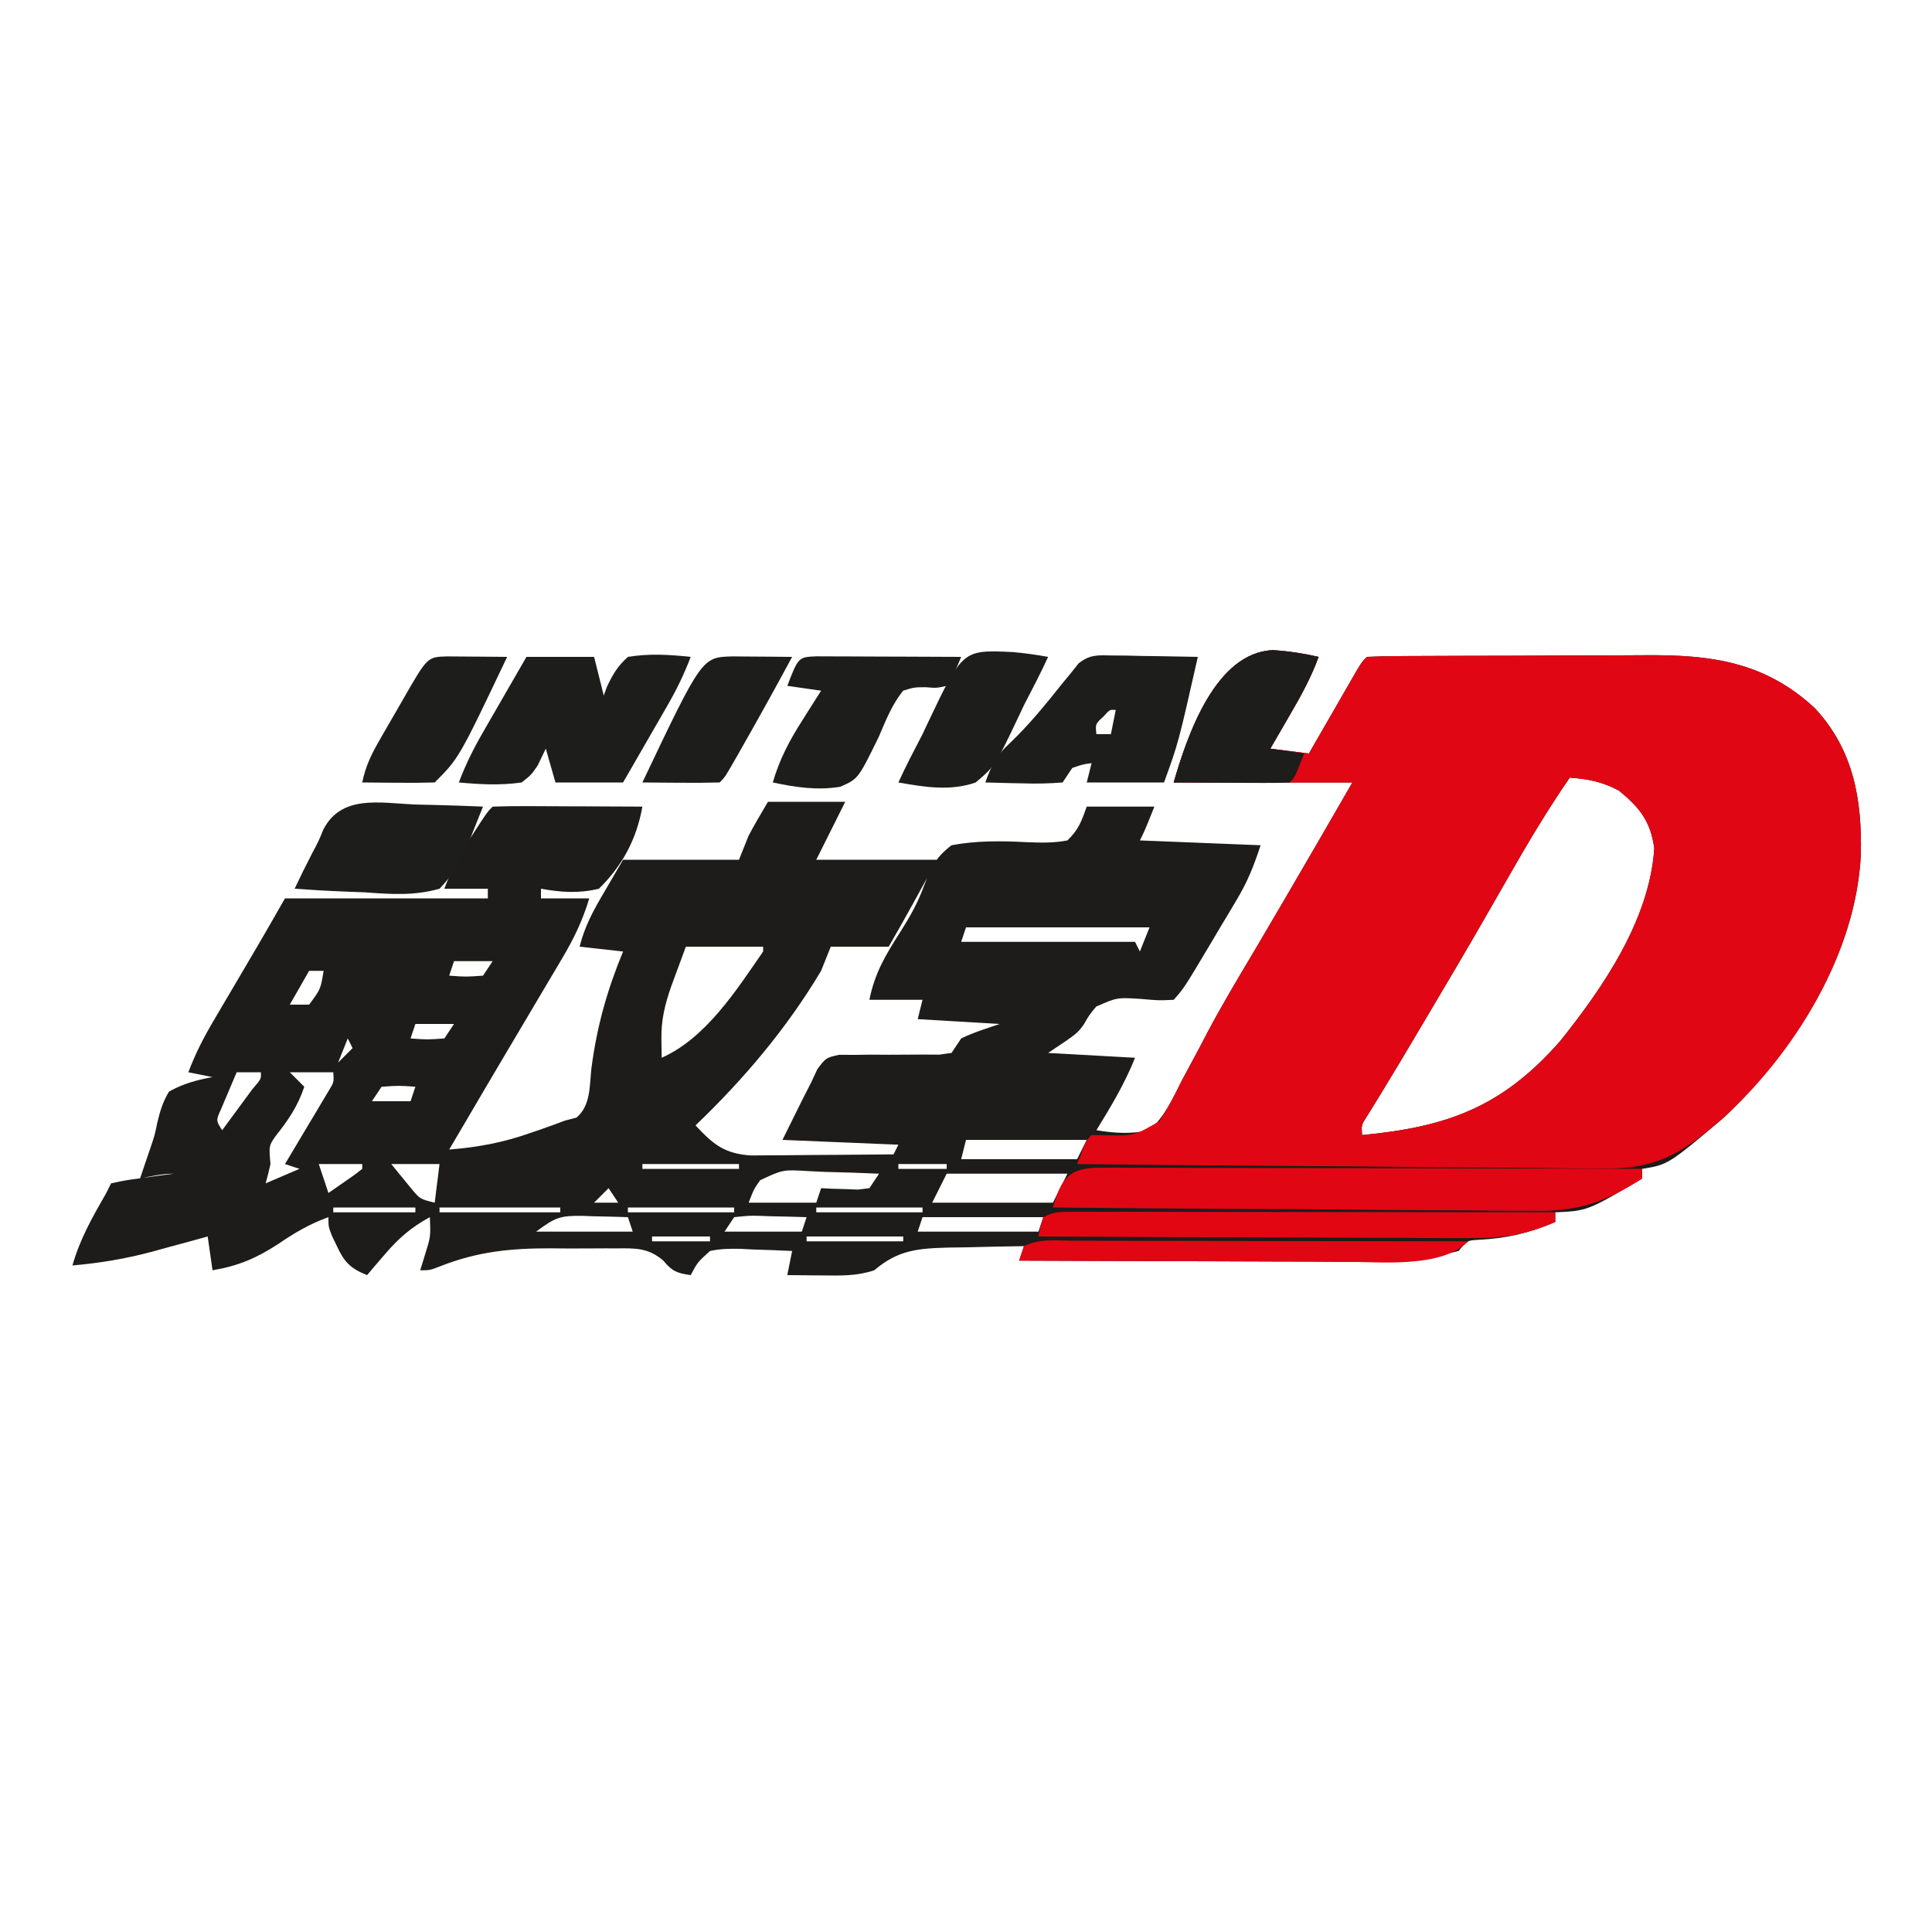
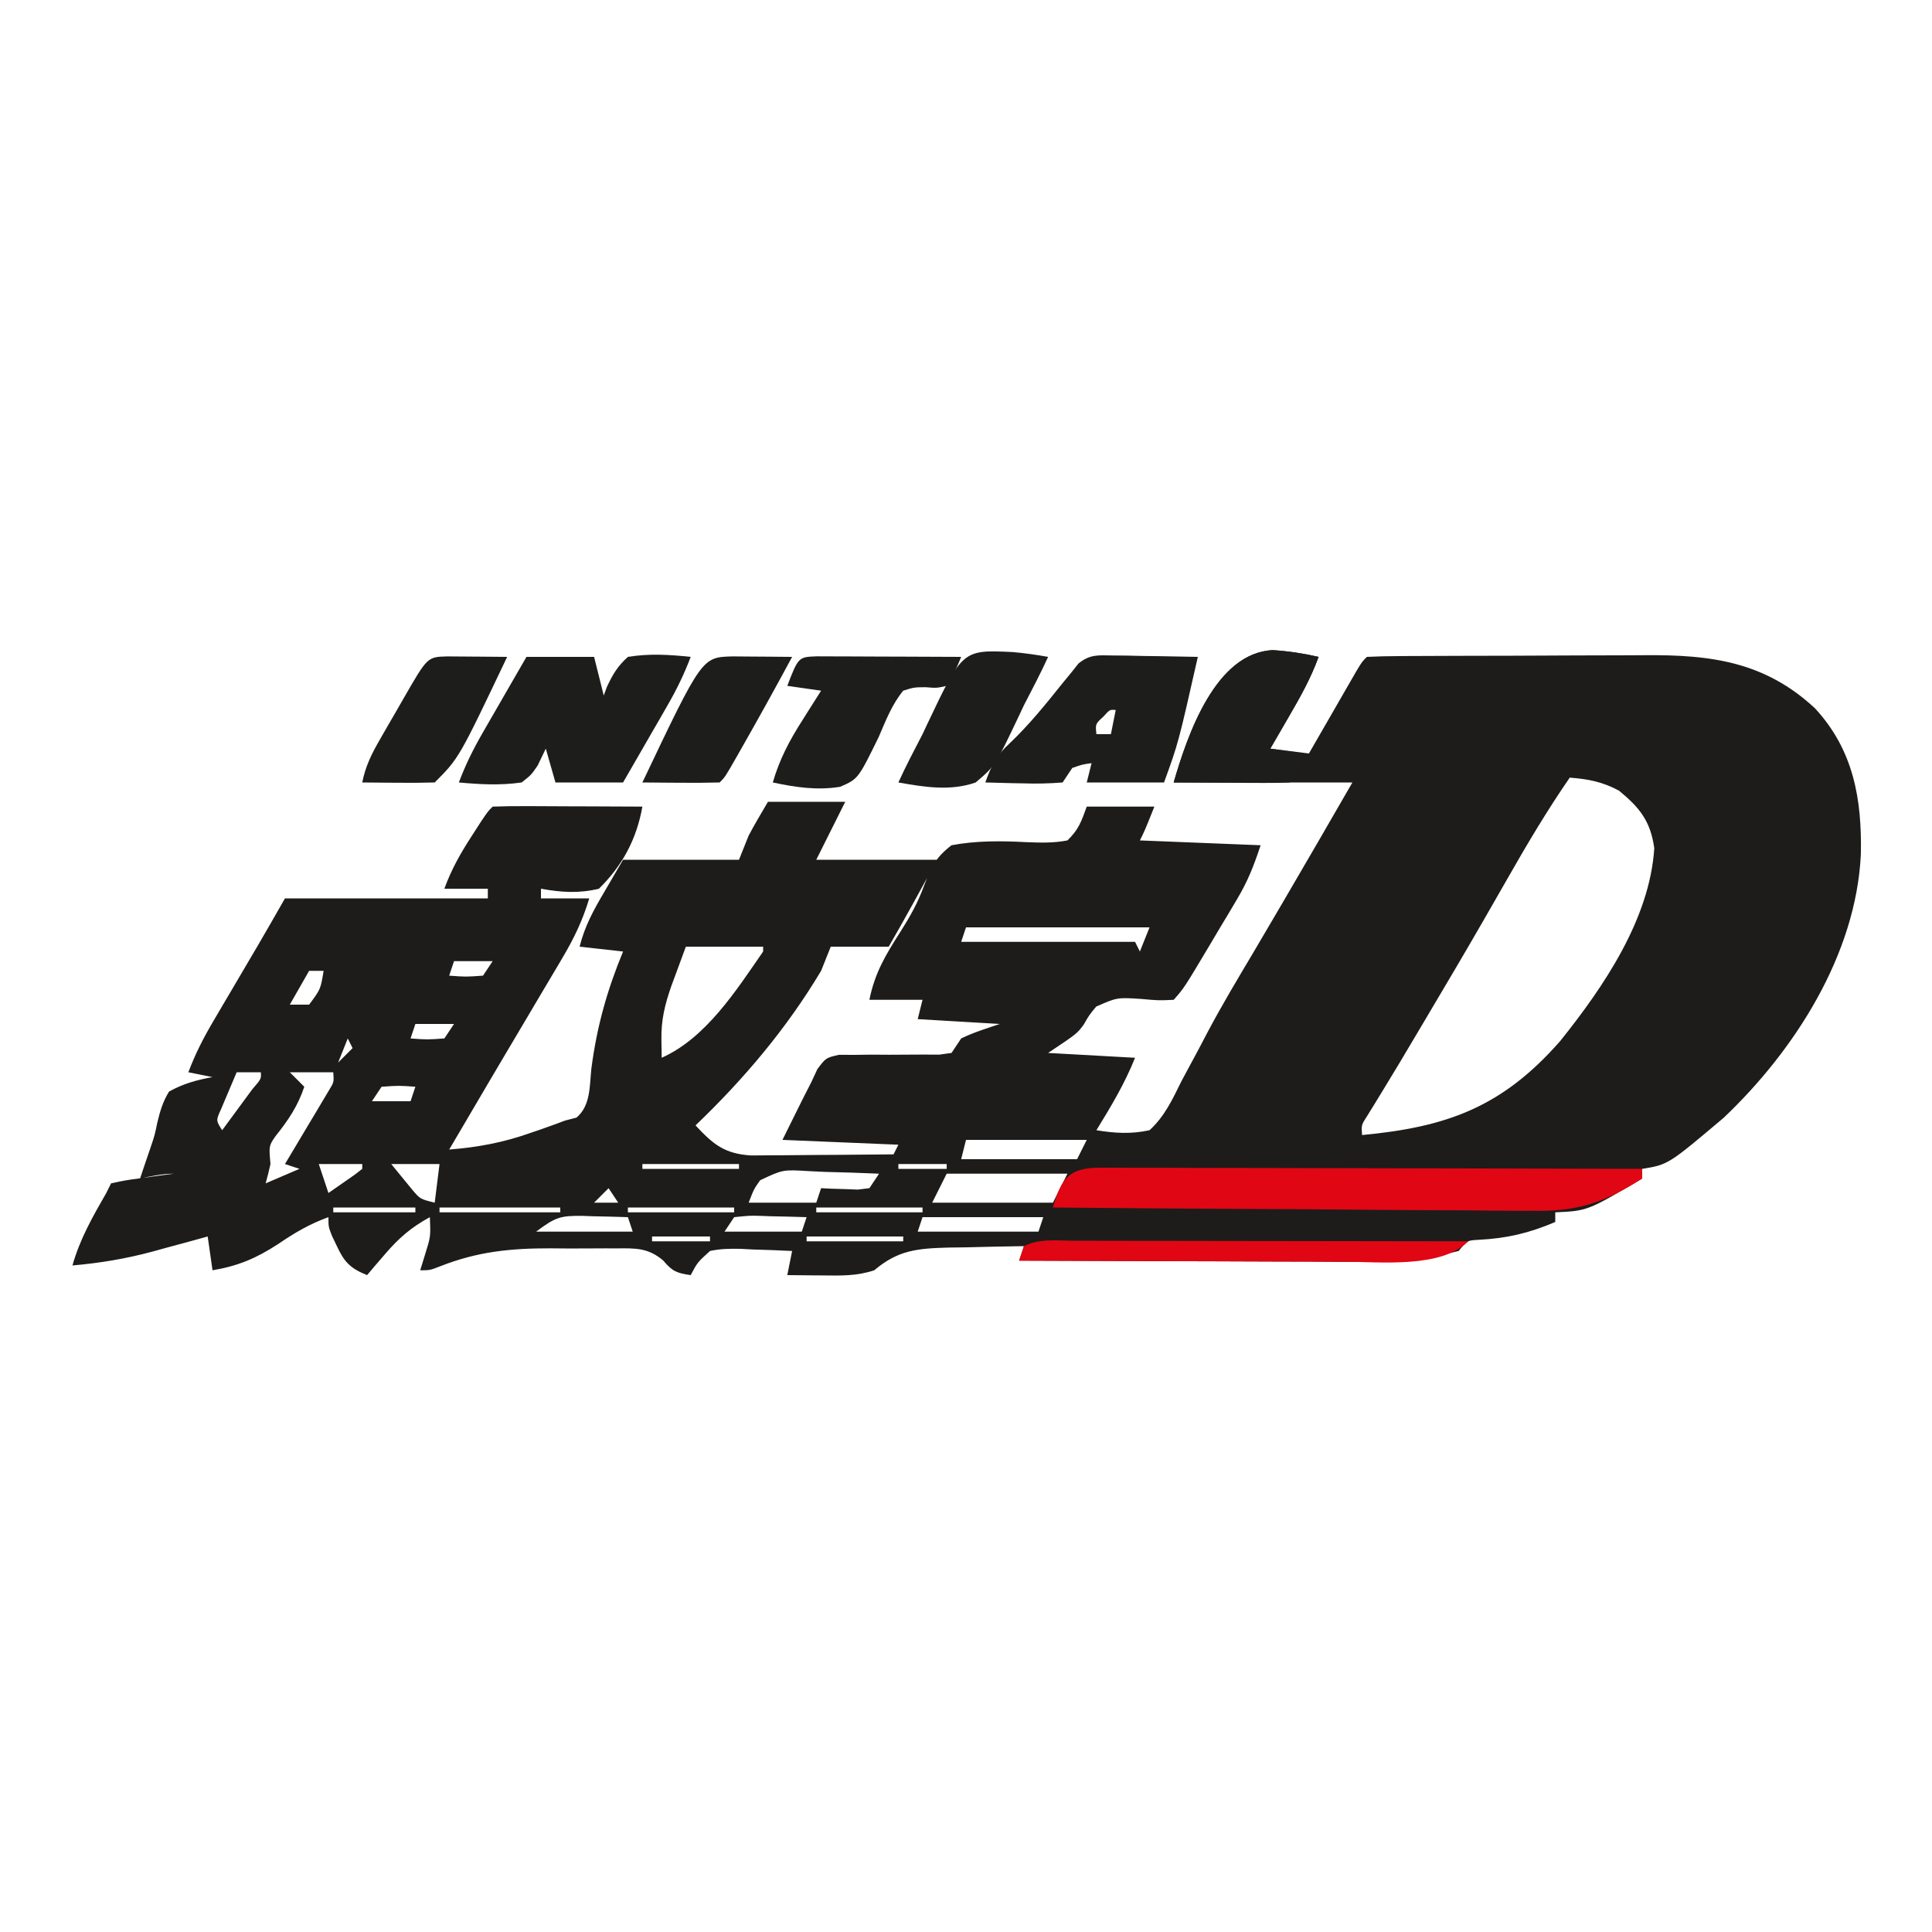
<svg xmlns="http://www.w3.org/2000/svg" version="1.1" width="400" height="400">
  <path d="M0 0 C3.243 0.212 6.267 0.669 9.438 1.393 C7.842 5.787 5.658 9.683 3.313 13.706 C2.94 14.351 2.568 14.996 2.184 15.661 C1.272 17.24 0.355 18.817 -0.562 20.393 C2.078 20.723 4.718 21.053 7.438 21.393 C7.766 20.823 8.094 20.252 8.432 19.665 C9.911 17.094 11.393 14.525 12.875 11.956 C13.392 11.058 13.908 10.16 14.44 9.235 C14.933 8.381 15.426 7.527 15.934 6.647 C16.39 5.856 16.845 5.065 17.315 4.251 C18.438 2.393 18.438 2.393 19.438 1.393 C21.624 1.283 23.814 1.244 26.002 1.232 C26.689 1.227 27.375 1.222 28.082 1.217 C30.366 1.202 32.65 1.195 34.934 1.19 C36.523 1.184 38.112 1.178 39.701 1.173 C43.042 1.162 46.384 1.156 49.726 1.153 C53.986 1.147 58.246 1.123 62.506 1.095 C65.794 1.076 69.083 1.071 72.371 1.069 C73.94 1.066 75.508 1.059 77.077 1.045 C90.704 0.939 101.834 2.402 112.192 12.022 C120.201 20.674 121.948 30.847 121.708 42.295 C120.713 63.025 108.031 82.841 93.325 96.799 C81.83 106.509 81.83 106.509 76.438 107.393 C76.438 108.053 76.438 108.713 76.438 109.393 C65.101 116.097 65.101 116.097 58.438 116.393 C58.438 117.053 58.438 117.713 58.438 118.393 C53.014 120.703 48.431 121.784 42.54 122.084 C40.222 122.211 40.222 122.211 38.438 124.393 C28.237 127.06 17.558 126.656 7.106 126.588 C5.376 126.585 3.646 126.582 1.915 126.58 C-2.594 126.572 -7.103 126.553 -11.612 126.53 C-16.232 126.51 -20.851 126.501 -25.47 126.491 C-34.501 126.469 -43.531 126.435 -52.562 126.393 C-52.232 125.403 -51.902 124.413 -51.562 123.393 C-55.605 123.445 -59.645 123.54 -63.687 123.643 C-64.829 123.657 -65.971 123.671 -67.148 123.686 C-73.62 123.874 -77.577 124.176 -82.562 128.393 C-86.181 129.599 -89.487 129.501 -93.25 129.456 C-93.951 129.451 -94.653 129.447 -95.376 129.442 C-97.105 129.43 -98.834 129.412 -100.562 129.393 C-100.232 127.743 -99.902 126.093 -99.562 124.393 C-102.314 124.258 -105.059 124.159 -107.812 124.081 C-108.589 124.039 -109.367 123.997 -110.167 123.954 C-112.406 123.906 -114.372 123.923 -116.562 124.393 C-119.148 126.734 -119.148 126.734 -120.562 129.393 C-123.389 128.989 -124.372 128.621 -126.24 126.379 C-129.362 123.708 -132.043 123.815 -135.968 123.862 C-136.689 123.858 -137.409 123.854 -138.152 123.85 C-139.678 123.848 -141.205 123.855 -142.731 123.872 C-145.027 123.893 -147.32 123.872 -149.617 123.846 C-157.782 123.833 -164.649 124.505 -172.357 127.536 C-174.562 128.393 -174.562 128.393 -176.562 128.393 C-176.232 127.321 -175.902 126.248 -175.562 125.143 C-174.39 121.396 -174.39 121.396 -174.562 117.393 C-178.422 119.482 -181.028 121.751 -183.875 125.081 C-184.572 125.889 -185.269 126.697 -185.988 127.53 C-186.507 128.145 -187.027 128.76 -187.562 129.393 C-190.996 128.008 -192.262 126.739 -193.812 123.393 C-194.147 122.692 -194.482 121.991 -194.828 121.268 C-195.562 119.393 -195.562 119.393 -195.562 117.393 C-199.405 118.778 -202.507 120.593 -205.875 122.893 C-210.463 125.884 -214.184 127.48 -219.562 128.393 C-219.892 126.083 -220.222 123.773 -220.562 121.393 C-221.829 121.742 -223.096 122.092 -224.402 122.452 C-226.101 122.912 -227.8 123.371 -229.5 123.831 C-230.33 124.061 -231.161 124.291 -232.017 124.528 C-237.543 126.011 -242.861 126.893 -248.562 127.393 C-247.014 121.903 -244.379 117.301 -241.562 112.393 C-241.067 111.403 -241.067 111.403 -240.562 110.393 C-237.621 109.76 -237.621 109.76 -234 109.268 C-232.802 109.1 -231.604 108.933 -230.371 108.76 C-228.98 108.578 -228.98 108.578 -227.562 108.393 C-229.99 108.393 -232.191 108.894 -234.562 109.393 C-233.849 107.253 -233.132 105.115 -232.394 102.983 C-231.529 100.43 -231.529 100.43 -231.011 97.897 C-230.421 95.45 -229.883 93.542 -228.562 91.393 C-225.669 89.768 -222.814 88.986 -219.562 88.393 C-221.212 88.063 -222.862 87.733 -224.562 87.393 C-223.169 83.663 -221.465 80.33 -219.445 76.901 C-218.838 75.866 -218.231 74.831 -217.605 73.764 C-216.972 72.693 -216.339 71.622 -215.687 70.518 C-214.439 68.396 -213.192 66.273 -211.945 64.151 C-211.392 63.214 -210.839 62.277 -210.27 61.312 C-208.343 58.019 -206.455 54.705 -204.562 51.393 C-190.702 51.393 -176.842 51.393 -162.562 51.393 C-162.562 50.733 -162.562 50.073 -162.562 49.393 C-165.532 49.393 -168.502 49.393 -171.562 49.393 C-170.136 45.466 -168.268 42.147 -166 38.643 C-165.379 37.679 -164.759 36.715 -164.121 35.721 C-162.562 33.393 -162.562 33.393 -161.562 32.393 C-159.27 32.305 -156.976 32.286 -154.683 32.295 C-153.653 32.298 -153.653 32.298 -152.602 32.3 C-150.401 32.305 -148.2 32.318 -146 32.331 C-144.511 32.336 -143.022 32.34 -141.533 32.344 C-137.876 32.355 -134.219 32.373 -130.562 32.393 C-131.759 39.109 -134.666 44.588 -139.562 49.393 C-143.743 50.409 -147.351 50.151 -151.562 49.393 C-151.562 50.053 -151.562 50.713 -151.562 51.393 C-148.262 51.393 -144.962 51.393 -141.562 51.393 C-142.909 55.907 -144.723 59.678 -147.125 63.725 C-147.472 64.315 -147.82 64.905 -148.179 65.513 C-149.301 67.414 -150.432 69.31 -151.562 71.206 C-152.334 72.51 -153.105 73.814 -153.876 75.118 C-155.399 77.693 -156.924 80.267 -158.452 82.838 C-161.192 87.451 -163.909 92.078 -166.625 96.706 C-167.936 98.935 -169.249 101.164 -170.562 103.393 C-164.643 102.928 -159.341 101.943 -153.75 99.956 C-152.788 99.63 -152.788 99.63 -151.806 99.297 C-150.048 98.692 -148.304 98.044 -146.562 97.393 C-145.783 97.191 -145.005 96.988 -144.203 96.78 C-141.255 94.288 -141.517 90.283 -141.125 86.643 C-140.001 77.989 -137.89 70.456 -134.562 62.393 C-137.532 62.063 -140.502 61.733 -143.562 61.393 C-142.5 57.143 -140.692 53.869 -138.5 50.143 C-137.2 47.916 -135.901 45.688 -134.562 43.393 C-126.642 43.393 -118.722 43.393 -110.562 43.393 C-109.902 41.743 -109.242 40.093 -108.562 38.393 C-107.3 36.012 -105.929 33.717 -104.562 31.393 C-99.282 31.393 -94.002 31.393 -88.562 31.393 C-90.542 35.353 -92.522 39.313 -94.562 43.393 C-86.312 43.393 -78.062 43.393 -69.562 43.393 C-72.84 49.427 -76.127 55.447 -79.562 61.393 C-83.522 61.393 -87.482 61.393 -91.562 61.393 C-92.222 63.043 -92.882 64.693 -93.562 66.393 C-100.703 78.346 -109.53 88.788 -119.562 98.393 C-115.872 102.346 -113.577 104.262 -108.079 104.62 C-106.703 104.62 -105.328 104.609 -103.953 104.588 C-103.226 104.586 -102.499 104.583 -101.75 104.58 C-99.437 104.569 -97.125 104.544 -94.812 104.518 C-93.24 104.508 -91.669 104.499 -90.097 104.491 C-86.252 104.469 -82.407 104.434 -78.562 104.393 C-78.232 103.733 -77.902 103.073 -77.562 102.393 C-85.482 102.063 -93.402 101.733 -101.562 101.393 C-97.167 92.506 -97.167 92.506 -95.562 89.393 C-95.156 88.516 -94.75 87.639 -94.331 86.736 C-92.562 84.393 -92.562 84.393 -89.866 83.781 C-88.806 83.785 -87.745 83.788 -86.652 83.792 C-84.92 83.768 -84.92 83.768 -83.154 83.745 C-81.345 83.756 -81.345 83.756 -79.5 83.768 C-77.113 83.768 -74.726 83.756 -72.339 83.729 C-71.28 83.735 -70.22 83.74 -69.128 83.746 C-67.858 83.571 -67.858 83.571 -66.562 83.393 C-65.572 81.908 -65.572 81.908 -64.562 80.393 C-61.966 79.126 -59.307 78.323 -56.562 77.393 C-62.172 77.063 -67.782 76.733 -73.562 76.393 C-73.232 75.073 -72.902 73.753 -72.562 72.393 C-76.192 72.393 -79.822 72.393 -83.562 72.393 C-82.445 66.807 -80.175 63.044 -77.172 58.355 C-75.151 55.165 -73.549 52.357 -72.253 48.78 C-70.761 44.899 -69.879 42.961 -66.562 40.393 C-61.437 39.425 -56.286 39.481 -51.093 39.751 C-48.123 39.867 -45.482 39.959 -42.562 39.393 C-40.25 37.166 -39.68 35.484 -38.562 32.393 C-33.942 32.393 -29.322 32.393 -24.562 32.393 C-26.562 37.393 -26.562 37.393 -27.562 39.393 C-19.312 39.723 -11.062 40.053 -2.562 40.393 C-4.027 44.789 -5.204 47.804 -7.496 51.651 C-8.062 52.606 -8.629 53.561 -9.212 54.545 C-10.097 56.017 -10.097 56.017 -11 57.518 C-11.878 59.001 -11.878 59.001 -12.775 60.514 C-18.407 69.963 -18.407 69.963 -20.562 72.393 C-23.707 72.538 -23.707 72.538 -27.375 72.206 C-32.287 71.895 -32.287 71.895 -36.605 73.795 C-38.081 75.585 -38.081 75.585 -39.156 77.471 C-40.562 79.393 -40.562 79.393 -46.562 83.393 C-40.622 83.723 -34.682 84.053 -28.562 84.393 C-30.728 89.809 -33.526 94.443 -36.562 99.393 C-32.733 100.024 -29.372 100.222 -25.562 99.393 C-22.427 96.522 -20.803 92.985 -18.937 89.206 C-17.753 86.999 -16.567 84.793 -15.378 82.588 C-14.757 81.405 -14.136 80.222 -13.516 79.039 C-10.525 73.395 -7.234 67.925 -3.973 62.434 C-2.166 59.385 -0.376 56.327 1.415 53.268 C1.929 52.39 1.929 52.39 2.454 51.494 C7.148 43.479 11.799 35.439 16.438 27.393 C15.667 27.393 14.896 27.393 14.102 27.393 C2.547 27.393 -9.007 27.393 -20.562 27.393 C-17.713 17.536 -11.873 0.475 0 0 Z M61.438 26.393 C56.773 33.151 52.622 40.134 48.563 47.268 C47.245 49.568 45.927 51.868 44.606 54.167 C44.099 55.05 44.099 55.05 43.581 55.951 C39.736 62.632 35.811 69.265 31.875 75.893 C31.221 76.995 30.567 78.097 29.894 79.232 C29.268 80.286 28.642 81.339 27.997 82.424 C27.401 83.427 26.805 84.43 26.191 85.463 C25.019 87.423 23.835 89.376 22.642 91.323 C21.816 92.672 21.816 92.672 20.973 94.049 C20.483 94.841 19.994 95.634 19.489 96.45 C18.279 98.318 18.279 98.318 18.438 100.393 C35.998 98.737 47.418 94.647 59.438 80.956 C68.407 69.766 77.997 55.718 78.938 41.018 C78.165 35.411 75.936 32.625 71.625 29.081 C68.143 27.237 65.343 26.705 61.438 26.393 Z M-176.562 54.393 C-175.562 56.393 -175.562 56.393 -175.562 56.393 Z M-177.562 56.393 C-176.562 58.393 -176.562 58.393 -176.562 58.393 Z M-63.562 57.393 C-63.892 58.383 -64.222 59.373 -64.562 60.393 C-52.682 60.393 -40.802 60.393 -28.562 60.393 C-28.067 61.383 -28.067 61.383 -27.562 62.393 C-26.902 60.743 -26.242 59.093 -25.562 57.393 C-38.102 57.393 -50.642 57.393 -63.562 57.393 Z M-178.562 58.393 C-178.562 61.393 -178.562 61.393 -178.562 61.393 Z M-180.562 61.393 C-179.562 63.393 -179.562 63.393 -179.562 63.393 Z M-121.562 61.393 C-122.201 63.126 -122.841 64.858 -123.5 66.643 C-124.039 68.105 -124.039 68.105 -124.589 69.596 C-125.921 73.424 -126.692 76.584 -126.625 80.643 C-126.604 81.881 -126.583 83.118 -126.562 84.393 C-117.397 80.306 -111.112 70.422 -105.562 62.393 C-105.562 62.063 -105.562 61.733 -105.562 61.393 C-110.842 61.393 -116.122 61.393 -121.562 61.393 Z M-181.562 63.393 C-181.562 66.393 -181.562 66.393 -181.562 66.393 Z M-30.562 63.393 C-29.562 65.393 -29.562 65.393 -29.562 65.393 Z M-169.562 64.393 C-169.892 65.383 -170.222 66.373 -170.562 67.393 C-167.146 67.643 -167.146 67.643 -163.562 67.393 C-162.902 66.403 -162.242 65.413 -161.562 64.393 C-164.202 64.393 -166.842 64.393 -169.562 64.393 Z M-31.562 65.393 C-30.562 67.393 -30.562 67.393 -30.562 67.393 Z M-199.562 66.393 C-200.882 68.703 -202.202 71.013 -203.562 73.393 C-202.242 73.393 -200.922 73.393 -199.562 73.393 C-197.185 70.205 -197.185 70.205 -196.562 66.393 C-197.552 66.393 -198.542 66.393 -199.562 66.393 Z M-183.562 66.393 C-182.562 68.393 -182.562 68.393 -182.562 68.393 Z M-184.562 68.393 C-183.562 70.393 -183.562 70.393 -183.562 70.393 Z M-33.562 68.393 C-32.562 70.393 -32.562 70.393 -32.562 70.393 Z M-185.562 70.393 C-185.562 73.393 -185.562 73.393 -185.562 73.393 Z M-187.562 73.393 C-186.562 75.393 -186.562 75.393 -186.562 75.393 Z M-188.562 75.393 C-188.562 78.393 -188.562 78.393 -188.562 78.393 Z M-177.562 77.393 C-177.892 78.383 -178.222 79.373 -178.562 80.393 C-175.146 80.643 -175.146 80.643 -171.562 80.393 C-170.902 79.403 -170.242 78.413 -169.562 77.393 C-172.202 77.393 -174.842 77.393 -177.562 77.393 Z M-190.562 78.393 C-189.562 80.393 -189.562 80.393 -189.562 80.393 Z M-191.562 80.393 C-192.222 82.043 -192.882 83.693 -193.562 85.393 C-192.572 84.403 -191.582 83.413 -190.562 82.393 C-190.892 81.733 -191.222 81.073 -191.562 80.393 Z M-194.562 85.393 C-193.562 87.393 -193.562 87.393 -193.562 87.393 Z M-214.562 87.393 C-215.259 89.014 -215.944 90.64 -216.625 92.268 C-217.007 93.173 -217.39 94.078 -217.785 95.01 C-218.864 97.374 -218.864 97.374 -217.562 99.393 C-216.226 97.583 -214.893 95.77 -213.562 93.956 C-212.82 92.946 -212.077 91.937 -211.312 90.897 C-209.467 88.766 -209.467 88.766 -209.562 87.393 C-211.212 87.393 -212.862 87.393 -214.562 87.393 Z M-203.562 87.393 C-202.572 88.383 -201.582 89.373 -200.562 90.393 C-201.91 94.437 -203.91 97.357 -206.539 100.647 C-207.899 102.631 -207.899 102.631 -207.562 106.393 C-207.86 107.735 -208.184 109.072 -208.562 110.393 C-206.252 109.403 -203.942 108.413 -201.562 107.393 C-202.552 107.063 -203.542 106.733 -204.562 106.393 C-204.259 105.889 -203.956 105.384 -203.644 104.864 C-202.279 102.585 -200.92 100.302 -199.562 98.018 C-199.085 97.224 -198.608 96.43 -198.117 95.612 C-197.666 94.851 -197.214 94.091 -196.75 93.307 C-196.331 92.605 -195.912 91.904 -195.48 91.181 C-194.41 89.431 -194.41 89.431 -194.562 87.393 C-197.532 87.393 -200.502 87.393 -203.562 87.393 Z M-184.562 90.393 C-185.552 91.878 -185.552 91.878 -186.562 93.393 C-183.922 93.393 -181.282 93.393 -178.562 93.393 C-178.232 92.403 -177.902 91.413 -177.562 90.393 C-180.978 90.143 -180.978 90.143 -184.562 90.393 Z M-63.562 101.393 C-63.892 102.713 -64.222 104.033 -64.562 105.393 C-56.642 105.393 -48.722 105.393 -40.562 105.393 C-39.902 104.073 -39.242 102.753 -38.562 101.393 C-46.812 101.393 -55.062 101.393 -63.562 101.393 Z M-197.562 106.393 C-196.902 108.373 -196.242 110.353 -195.562 112.393 C-194.393 111.585 -193.227 110.771 -192.062 109.956 C-191.412 109.503 -190.763 109.051 -190.093 108.584 C-189.588 108.191 -189.083 107.798 -188.562 107.393 C-188.562 107.063 -188.562 106.733 -188.562 106.393 C-191.532 106.393 -194.502 106.393 -197.562 106.393 Z M-182.562 106.393 C-181.634 107.527 -180.706 108.662 -179.75 109.831 C-179.227 110.469 -178.705 111.107 -178.167 111.764 C-176.554 113.648 -176.554 113.648 -173.562 114.393 C-173.232 111.753 -172.902 109.113 -172.562 106.393 C-175.862 106.393 -179.162 106.393 -182.562 106.393 Z M-130.562 106.393 C-130.562 106.723 -130.562 107.053 -130.562 107.393 C-123.962 107.393 -117.362 107.393 -110.562 107.393 C-110.562 107.063 -110.562 106.733 -110.562 106.393 C-117.162 106.393 -123.762 106.393 -130.562 106.393 Z M-77.562 106.393 C-77.562 106.723 -77.562 107.053 -77.562 107.393 C-74.262 107.393 -70.962 107.393 -67.562 107.393 C-67.562 107.063 -67.562 106.733 -67.562 106.393 C-70.862 106.393 -74.162 106.393 -77.562 106.393 Z M-106.189 109.755 C-107.465 111.559 -107.465 111.559 -108.562 114.393 C-103.942 114.393 -99.322 114.393 -94.562 114.393 C-94.232 113.403 -93.902 112.413 -93.562 111.393 C-92.863 111.428 -92.165 111.463 -91.445 111.499 C-90.535 111.526 -89.625 111.553 -88.687 111.581 C-87.782 111.615 -86.877 111.65 -85.945 111.686 C-85.158 111.589 -84.372 111.493 -83.562 111.393 C-82.902 110.403 -82.242 109.413 -81.562 108.393 C-85.311 108.219 -89.06 108.112 -92.812 108.018 C-93.875 107.968 -94.939 107.918 -96.035 107.866 C-101.486 107.532 -101.486 107.532 -106.189 109.755 Z M-67.562 108.393 C-68.552 110.373 -69.542 112.353 -70.562 114.393 C-62.312 114.393 -54.062 114.393 -45.562 114.393 C-44.572 112.413 -43.582 110.433 -42.562 108.393 C-50.812 108.393 -59.062 108.393 -67.562 108.393 Z M-137.562 111.393 C-138.552 112.383 -139.542 113.373 -140.562 114.393 C-138.912 114.393 -137.262 114.393 -135.562 114.393 C-136.222 113.403 -136.882 112.413 -137.562 111.393 Z M-194.562 115.393 C-194.562 115.723 -194.562 116.053 -194.562 116.393 C-188.952 116.393 -183.342 116.393 -177.562 116.393 C-177.562 116.063 -177.562 115.733 -177.562 115.393 C-183.172 115.393 -188.782 115.393 -194.562 115.393 Z M-172.562 115.393 C-172.562 115.723 -172.562 116.053 -172.562 116.393 C-164.312 116.393 -156.062 116.393 -147.562 116.393 C-147.562 116.063 -147.562 115.733 -147.562 115.393 C-155.812 115.393 -164.062 115.393 -172.562 115.393 Z M-133.562 115.393 C-133.562 115.723 -133.562 116.053 -133.562 116.393 C-126.302 116.393 -119.042 116.393 -111.562 116.393 C-111.562 116.063 -111.562 115.733 -111.562 115.393 C-118.822 115.393 -126.082 115.393 -133.562 115.393 Z M-94.562 115.393 C-94.562 115.723 -94.562 116.053 -94.562 116.393 C-87.302 116.393 -80.042 116.393 -72.562 116.393 C-72.562 116.063 -72.562 115.733 -72.562 115.393 C-79.822 115.393 -87.082 115.393 -94.562 115.393 Z M-152.562 120.393 C-145.962 120.393 -139.362 120.393 -132.562 120.393 C-132.892 119.403 -133.222 118.413 -133.562 117.393 C-135.979 117.312 -138.394 117.252 -140.812 117.206 C-141.494 117.18 -142.176 117.155 -142.878 117.129 C-147.585 117.061 -148.583 117.409 -152.562 120.393 Z M-111.562 117.393 C-112.552 118.878 -112.552 118.878 -113.562 120.393 C-108.282 120.393 -103.002 120.393 -97.562 120.393 C-97.232 119.403 -96.902 118.413 -96.562 117.393 C-99.021 117.312 -101.477 117.253 -103.937 117.206 C-104.636 117.18 -105.334 117.155 -106.054 117.129 C-108.329 117.063 -108.329 117.063 -111.562 117.393 Z M-72.562 117.393 C-72.892 118.383 -73.222 119.373 -73.562 120.393 C-65.312 120.393 -57.062 120.393 -48.562 120.393 C-48.232 119.403 -47.902 118.413 -47.562 117.393 C-55.812 117.393 -64.062 117.393 -72.562 117.393 Z M-128.562 121.393 C-128.562 121.723 -128.562 122.053 -128.562 122.393 C-124.602 122.393 -120.642 122.393 -116.562 122.393 C-116.562 122.063 -116.562 121.733 -116.562 121.393 C-120.522 121.393 -124.482 121.393 -128.562 121.393 Z M-96.562 121.393 C-96.562 121.723 -96.562 122.053 -96.562 122.393 C-89.962 122.393 -83.362 122.393 -76.562 122.393 C-76.562 122.063 -76.562 121.733 -76.562 121.393 C-83.162 121.393 -89.762 121.393 -96.562 121.393 Z " fill="#1D1C1A" transform="translate(263.562,134.607)" />
-   <path d="M0 0 C3.243 0.212 6.267 0.669 9.438 1.393 C7.842 5.787 5.658 9.683 3.313 13.706 C2.94 14.351 2.568 14.996 2.184 15.661 C1.272 17.24 0.355 18.817 -0.562 20.393 C2.078 20.723 4.718 21.053 7.438 21.393 C7.766 20.823 8.094 20.252 8.432 19.665 C9.911 17.094 11.393 14.525 12.875 11.956 C13.392 11.058 13.908 10.16 14.44 9.235 C15.18 7.954 15.18 7.954 15.934 6.647 C16.39 5.856 16.845 5.065 17.315 4.251 C18.438 2.393 18.438 2.393 19.438 1.393 C21.624 1.283 23.814 1.244 26.002 1.232 C27.032 1.224 27.032 1.224 28.082 1.217 C30.366 1.202 32.65 1.195 34.934 1.19 C36.523 1.184 38.112 1.178 39.701 1.173 C43.042 1.162 46.384 1.156 49.726 1.153 C53.986 1.147 58.246 1.123 62.506 1.095 C65.794 1.076 69.083 1.071 72.371 1.069 C73.94 1.066 75.508 1.059 77.077 1.045 C90.704 0.939 101.834 2.402 112.192 12.022 C120.201 20.674 121.948 30.847 121.708 42.295 C120.728 62.709 108.206 83.124 93.395 96.68 C85.02 104.01 79.39 107.599 68.082 107.301 C66.9 107.302 65.718 107.304 64.501 107.305 C60.631 107.299 56.764 107.237 52.895 107.174 C50.198 107.155 47.501 107.148 44.804 107.14 C38.453 107.115 32.104 107.05 25.754 106.969 C18.519 106.879 11.283 106.836 4.047 106.796 C-10.823 106.712 -25.693 106.572 -40.562 106.393 C-38.687 101.518 -38.687 101.518 -37.562 100.393 C-36.741 100.408 -35.92 100.422 -35.074 100.437 C-28.777 100.576 -28.777 100.576 -23.537 97.532 C-21.761 94.813 -20.303 92.06 -18.875 89.143 C-17.7 86.945 -16.522 84.749 -15.343 82.553 C-14.735 81.388 -14.126 80.223 -13.5 79.022 C-10.523 73.38 -7.232 67.918 -3.974 62.435 C-2.166 59.386 -0.376 56.327 1.415 53.268 C1.929 52.39 1.929 52.39 2.454 51.494 C7.148 43.479 11.799 35.439 16.438 27.393 C15.667 27.393 14.896 27.393 14.102 27.393 C2.547 27.393 -9.007 27.393 -20.562 27.393 C-17.713 17.536 -11.873 0.475 0 0 Z M61.438 26.393 C56.773 33.151 52.622 40.134 48.563 47.268 C47.245 49.568 45.927 51.868 44.606 54.167 C44.099 55.05 44.099 55.05 43.581 55.951 C39.736 62.632 35.811 69.265 31.875 75.893 C31.221 76.995 30.567 78.097 29.894 79.232 C29.268 80.286 28.642 81.339 27.997 82.424 C27.401 83.427 26.805 84.43 26.191 85.463 C25.019 87.423 23.835 89.376 22.642 91.323 C21.816 92.672 21.816 92.672 20.973 94.049 C20.483 94.841 19.994 95.634 19.489 96.45 C18.279 98.318 18.279 98.318 18.438 100.393 C35.998 98.737 47.418 94.647 59.438 80.956 C68.407 69.766 77.997 55.718 78.938 41.018 C78.165 35.411 75.936 32.625 71.625 29.081 C68.143 27.237 65.343 26.705 61.438 26.393 Z " fill="#E10613" transform="translate(263.562,134.607)" />
  <path d="M0 0 C0.989 -0.003 1.977 -0.005 2.996 -0.008 C4.079 -0.001 5.162 0.006 6.278 0.013 C7.991 0.013 7.991 0.013 9.738 0.013 C13.52 0.014 17.302 0.03 21.084 0.045 C23.703 0.049 26.322 0.052 28.941 0.054 C35.135 0.06 41.329 0.076 47.523 0.096 C54.575 0.119 61.627 0.13 68.679 0.14 C83.185 0.161 97.691 0.196 112.197 0.241 C112.197 0.901 112.197 1.561 112.197 2.241 C104.568 7.146 98.797 9.117 89.759 8.922 C88.675 8.923 87.591 8.923 86.474 8.924 C82.929 8.92 79.386 8.874 75.842 8.826 C73.369 8.815 70.896 8.807 68.423 8.801 C61.944 8.778 55.466 8.719 48.987 8.652 C42.364 8.591 35.741 8.564 29.117 8.533 C16.144 8.469 3.171 8.368 -9.803 8.241 C-8.089 2.178 -6.439 -0.014 0 0 Z " fill="#E10613" transform="translate(227.803,241.759)" />
  <path d="M0 0 C4.62 0 9.24 0 14 0 C14.66 2.64 15.32 5.28 16 8 C16.315 7.134 16.315 7.134 16.637 6.25 C17.86 3.631 18.84 1.946 21 0 C25.403 -0.725 29.576 -0.466 34 0 C32.658 3.556 31.078 6.791 29.18 10.082 C28.645 11.013 28.11 11.945 27.559 12.904 C27.003 13.864 26.447 14.824 25.875 15.812 C25.312 16.792 24.748 17.771 24.168 18.779 C22.782 21.188 21.391 23.594 20 26 C15.38 26 10.76 26 6 26 C5.34 23.69 4.68 21.38 4 19 C3.443 20.155 2.886 21.31 2.312 22.5 C0.977 24.441 0.977 24.441 -1 26 C-5.388 26.632 -9.596 26.406 -14 26 C-12.658 22.444 -11.078 19.209 -9.18 15.918 C-8.645 14.987 -8.11 14.055 -7.559 13.096 C-7.003 12.136 -6.447 11.176 -5.875 10.188 C-5.312 9.208 -4.748 8.229 -4.168 7.221 C-2.782 4.812 -1.391 2.406 0 0 Z " fill="#1D1D1B" transform="translate(109,136)" />
  <path d="M0 0 C1.028 0.01 2.056 0.019 3.115 0.029 C4.723 0.067 4.723 0.067 6.363 0.105 C7.447 0.119 8.53 0.133 9.646 0.146 C12.323 0.182 14.999 0.231 17.676 0.293 C13.637 18.149 13.637 18.149 10.676 26.293 C5.396 26.293 0.116 26.293 -5.324 26.293 C-4.994 24.973 -4.664 23.653 -4.324 22.293 C-6.265 22.569 -6.265 22.569 -8.324 23.293 C-8.984 24.283 -9.644 25.273 -10.324 26.293 C-13.113 26.514 -15.671 26.574 -18.449 26.48 C-19.58 26.46 -19.58 26.46 -20.734 26.439 C-22.598 26.404 -24.461 26.35 -26.324 26.293 C-25.111 22.836 -23.978 20.621 -21.262 18.168 C-17.229 14.329 -13.811 10.091 -10.34 5.746 C-9.675 4.937 -9.01 4.127 -8.324 3.293 C-7.897 2.753 -7.471 2.214 -7.031 1.658 C-4.646 -0.25 -3.025 -0.05 0 0 Z M-1.887 12.668 C-3.545 14.181 -3.545 14.181 -3.324 16.293 C-2.334 16.293 -1.344 16.293 -0.324 16.293 C0.006 14.643 0.336 12.993 0.676 11.293 C-0.546 11.183 -0.546 11.183 -1.887 12.668 Z " fill="#1D1D1B" transform="translate(230.324,135.707)" />
  <path d="M0 0 C1.391 0 2.782 0.006 4.174 0.016 C4.905 0.017 5.636 0.019 6.389 0.02 C8.733 0.026 11.076 0.038 13.42 0.051 C15.005 0.056 16.59 0.061 18.176 0.065 C22.069 0.076 25.963 0.093 29.857 0.114 C28.63 3.096 28.63 3.096 26.857 6.114 C24.773 6.582 24.773 6.582 22.486 6.391 C20.076 6.414 20.076 6.414 17.857 7.114 C15.514 9.979 14.253 13.295 12.795 16.676 C8.531 25.383 8.531 25.383 4.805 27.009 C0.044 27.791 -4.462 27.118 -9.143 26.114 C-7.767 21.348 -5.675 17.389 -3.018 13.239 C-2.645 12.646 -2.273 12.053 -1.889 11.442 C-0.979 9.995 -0.062 8.554 0.857 7.114 C-1.453 6.784 -3.763 6.454 -6.143 6.114 C-3.845 0.139 -3.845 0.139 0 0 Z " fill="#1D1D1B" transform="translate(169.143,135.886)" />
-   <path d="M0 0 C0.878 -0.001 1.756 -0.003 2.66 -0.004 C3.625 -0.001 4.591 0.003 5.585 0.007 C7.107 0.007 7.107 0.007 8.66 0.006 C12.025 0.007 15.391 0.015 18.757 0.023 C21.085 0.024 23.414 0.026 25.743 0.027 C31.882 0.031 38.02 0.041 44.159 0.052 C50.419 0.062 56.68 0.066 62.94 0.071 C75.231 0.082 87.521 0.099 99.811 0.12 C99.811 0.78 99.811 1.44 99.811 2.12 C93.578 4.851 88.58 5.542 81.815 5.461 C80.848 5.461 79.882 5.462 78.886 5.462 C75.715 5.46 72.544 5.437 69.374 5.413 C67.166 5.408 64.957 5.403 62.749 5.4 C56.956 5.389 51.163 5.36 45.369 5.326 C39.45 5.295 33.531 5.282 27.612 5.267 C16.012 5.235 4.411 5.183 -7.189 5.12 C-6.814 3.183 -6.814 3.183 -6.189 1.12 C-3.877 -0.036 -2.572 -0.003 0 0 Z " fill="#E20613" transform="translate(222.189,250.88)" />
-   <path d="M0 0 C1.374 0.035 2.749 0.067 4.123 0.096 C7.48 0.178 10.833 0.293 14.188 0.438 C13.527 2.107 12.859 3.773 12.188 5.438 C11.797 6.456 11.406 7.475 11.004 8.524 C9.372 12.037 7.883 14.64 5.188 17.438 C-0.013 18.93 -4.932 18.582 -10.25 18.188 C-11.663 18.127 -13.077 18.072 -14.49 18.023 C-17.936 17.892 -21.373 17.685 -24.812 17.438 C-23.649 14.977 -22.453 12.544 -21.2 10.127 C-19.825 7.548 -19.825 7.548 -18.888 5.23 C-15.157 -2.1 -7.155 -0.317 0 0 Z " fill="#1D1D1B" transform="translate(85.812,166.562)" />
  <path d="M0 0 C3.243 0.212 6.267 0.669 9.438 1.393 C7.842 5.787 5.658 9.683 3.313 13.706 C2.94 14.351 2.568 14.996 2.184 15.661 C1.272 17.24 0.355 18.817 -0.562 20.393 C1.748 20.723 4.058 21.053 6.438 21.393 C4.563 26.268 4.563 26.268 3.438 27.393 C1.657 27.48 -0.127 27.5 -1.91 27.491 C-2.989 27.488 -4.069 27.484 -5.181 27.481 C-6.317 27.473 -7.454 27.464 -8.625 27.456 C-9.765 27.451 -10.905 27.447 -12.08 27.442 C-14.907 27.43 -17.735 27.414 -20.562 27.393 C-17.713 17.536 -11.873 0.475 0 0 Z " fill="#1D1D1B" transform="translate(263.562,134.607)" />
  <path d="M0 0 C2.507 0.212 4.893 0.557 7.375 1 C5.824 4.397 4.101 7.689 2.375 11 C1.9 12.012 1.9 12.012 1.415 13.044 C-3.575 23.559 -3.575 23.559 -7.625 27 C-12.844 28.843 -18.296 27.952 -23.625 27 C-22.074 23.603 -20.351 20.311 -18.625 17 C-18.308 16.325 -17.991 15.651 -17.665 14.956 C-10.339 -0.482 -10.339 -0.482 0 0 Z " fill="#1D1D1B" transform="translate(209.625,135)" />
  <path d="M0 0 C1.488 0.007 2.977 0.019 4.465 0.035 C5.223 0.04 5.982 0.044 6.764 0.049 C8.643 0.061 10.523 0.079 12.402 0.098 C9.036 6.346 5.602 12.555 2.09 18.723 C1.741 19.338 1.391 19.954 1.031 20.588 C-1.478 24.978 -1.478 24.978 -2.598 26.098 C-5.294 26.171 -7.965 26.19 -10.66 26.16 C-11.419 26.156 -12.177 26.151 -12.959 26.146 C-14.839 26.135 -16.718 26.117 -18.598 26.098 C-6.265 0.17 -6.265 0.17 0 0 Z " fill="#1D1D1B" transform="translate(151.598,135.902)" />
  <path d="M0 0 C1.488 0.007 2.977 0.019 4.465 0.035 C5.223 0.04 5.982 0.044 6.764 0.049 C8.643 0.061 10.523 0.079 12.402 0.098 C2.423 21.077 2.423 21.077 -2.598 26.098 C-5.128 26.171 -7.631 26.19 -10.16 26.16 C-10.871 26.156 -11.582 26.151 -12.314 26.146 C-14.076 26.135 -15.837 26.117 -17.598 26.098 C-16.933 22.712 -15.628 20.13 -13.91 17.148 C-13.376 16.218 -12.843 15.288 -12.293 14.33 C-11.734 13.367 -11.174 12.403 -10.598 11.41 C-10.038 10.435 -9.479 9.46 -8.902 8.455 C-4.095 0.111 -4.095 0.111 0 0 Z " fill="#1D1D1B" transform="translate(92.598,135.902)" />
  <path d="M0 0 C1.317 -0 1.317 -0 2.661 -0 C5.572 0 8.483 0.008 11.394 0.016 C13.409 0.018 15.424 0.019 17.439 0.02 C22.749 0.024 28.059 0.034 33.369 0.045 C38.785 0.055 44.201 0.06 49.617 0.065 C60.248 0.075 70.88 0.093 81.511 0.114 C75.834 5.791 63.263 4.328 55.543 4.346 C53.088 4.34 50.634 4.325 48.179 4.309 C46.449 4.305 44.719 4.302 42.989 4.3 C38.479 4.293 33.97 4.273 29.461 4.251 C24.842 4.23 20.222 4.221 15.603 4.211 C6.572 4.19 -2.458 4.156 -11.489 4.114 C-11.159 3.124 -10.829 2.134 -10.489 1.114 C-7.215 -0.523 -3.597 -0.015 0 0 Z " fill="#E10613" transform="translate(222.489,256.886)" />
</svg>